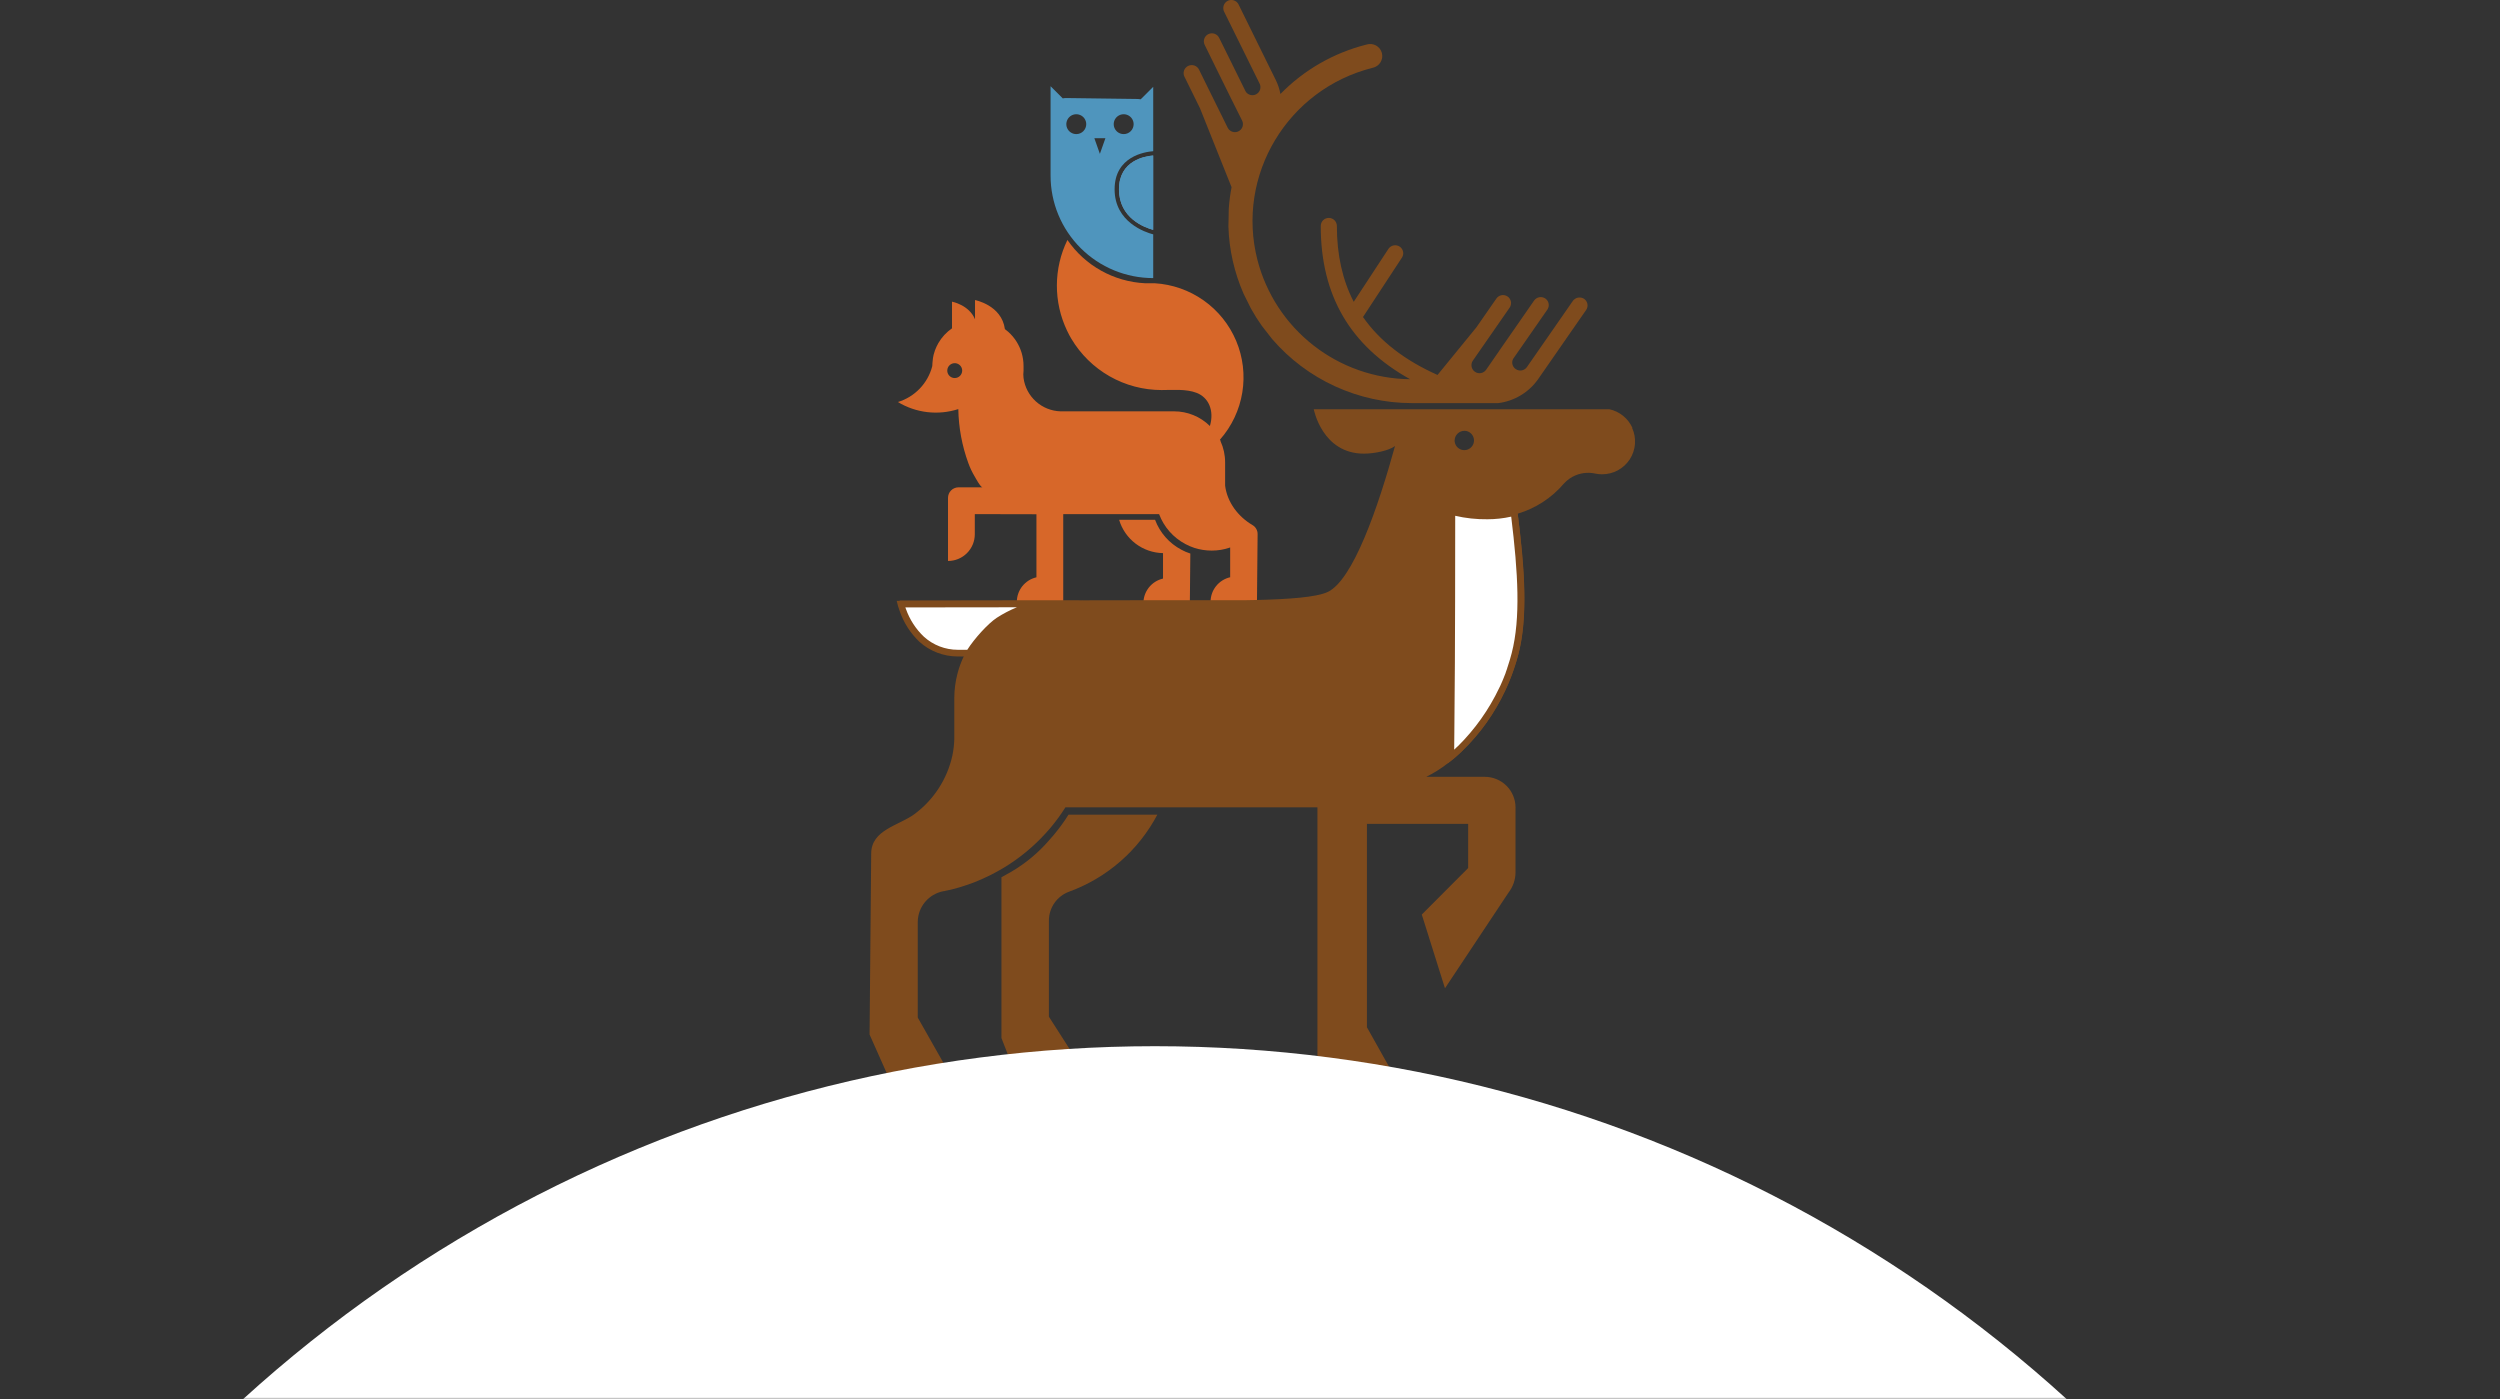
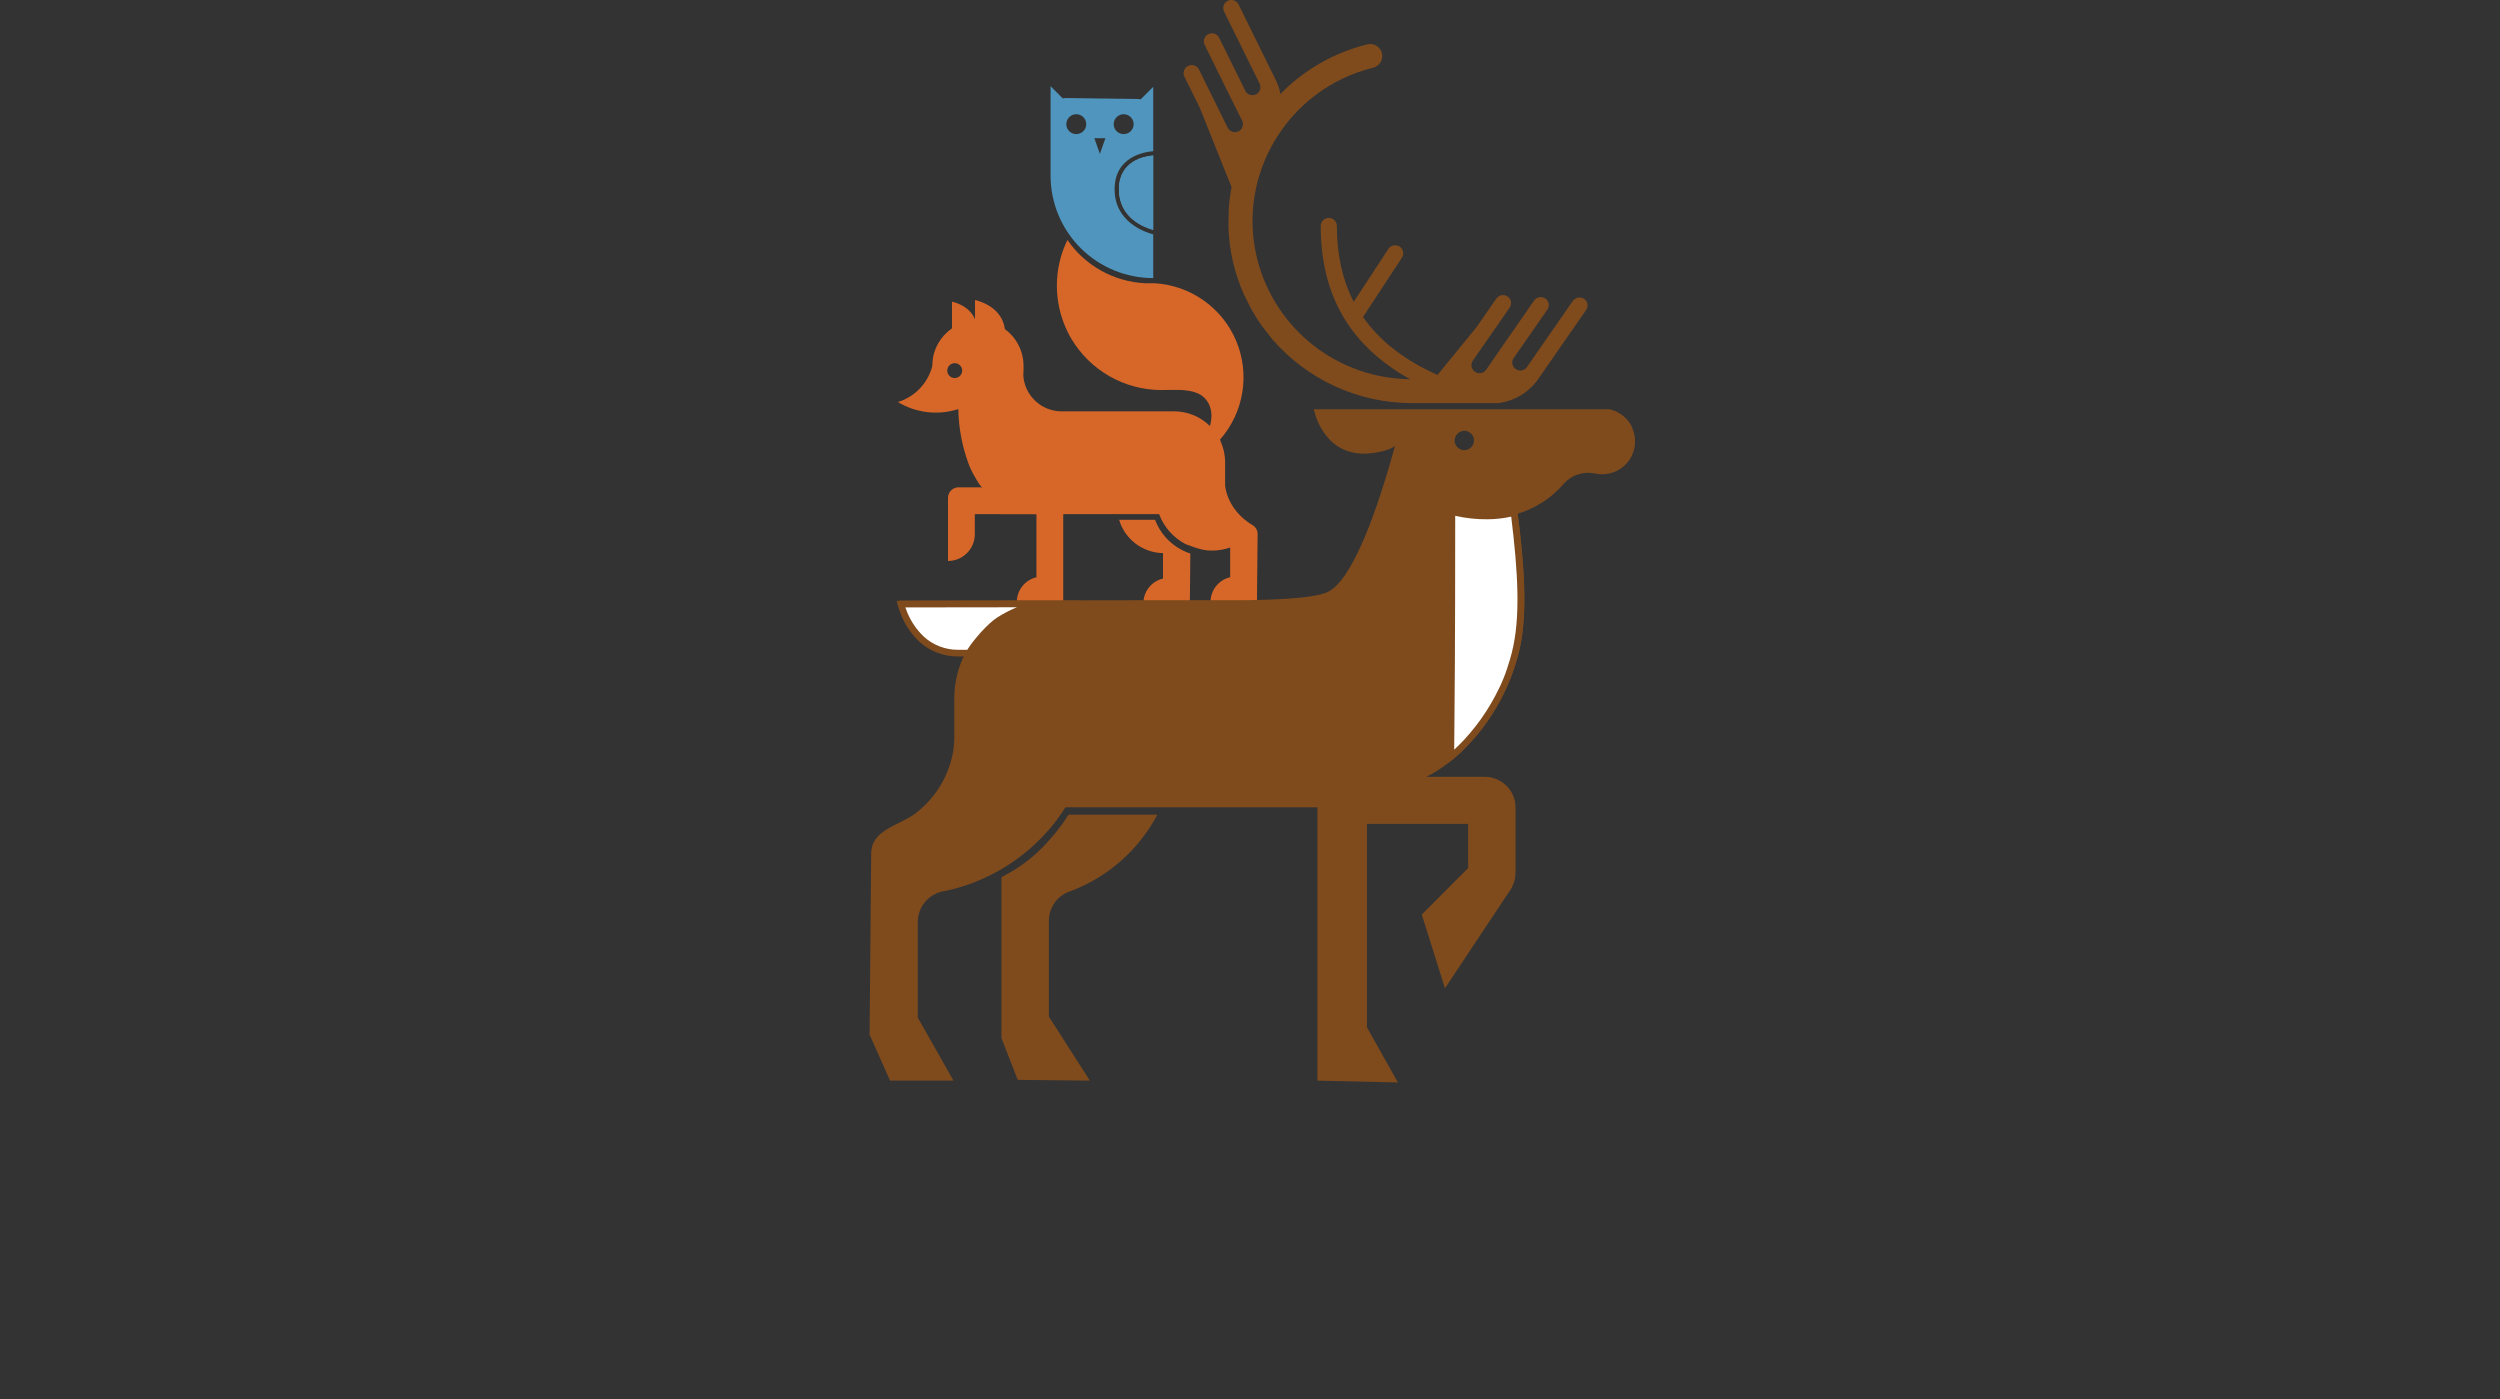
<svg xmlns="http://www.w3.org/2000/svg" width="552" height="309" viewBox="0 0 552 309" fill="none">
  <rect x="0" y="0" width="552" height="309" fill="#333333" stroke="none" />
  <g clip-path="url(#clip0)">
    <path d="M262.828 122.223L262.717 133.179H252.465C252.466 131.919 252.894 130.696 253.68 129.71C254.467 128.724 255.565 128.033 256.795 127.749V122.127C254.606 122.089 252.487 121.356 250.744 120.035C249.001 118.713 247.725 116.871 247.102 114.777H255.039C256.101 117.616 258.171 119.967 260.855 121.383C261.485 121.725 262.145 122.006 262.828 122.223Z" fill="#D76729" />
-     <path d="M276.553 115.936C273.426 114.107 270.968 110.933 270.506 107.232V102.085C270.509 100.473 270.163 98.88 269.491 97.414L269.529 97.371L269.351 97.093L269.404 97.035C271.976 94.105 273.671 90.513 274.299 86.669C274.927 82.825 274.462 78.882 272.956 75.289C271.45 71.695 268.964 68.596 265.78 66.342C262.597 64.089 258.844 62.772 254.948 62.541H254.563C254.289 62.541 254.01 62.541 253.736 62.541H252.879H252.807C249.409 62.371 246.095 61.419 243.126 59.761C240.156 58.103 237.61 55.783 235.686 52.982C234.166 56.103 233.37 59.526 233.358 62.996C233.345 66.466 234.116 69.894 235.614 73.026C235.768 73.357 235.936 73.679 236.095 73.986C236.254 74.293 236.388 74.519 236.547 74.783C238.596 78.235 241.509 81.096 245.001 83.084C248.493 85.072 252.443 86.119 256.463 86.123C258.912 86.123 261.924 85.835 264.262 86.761C266.811 87.769 268.168 90.602 267.148 94.063C265.041 91.985 262.197 90.82 259.234 90.823H234.127C232.119 90.754 230.2 89.976 228.711 88.629C227.223 87.281 226.261 85.451 225.997 83.463C225.93 82.937 225.93 82.405 225.997 81.879C225.997 81.845 225.997 81.816 225.997 81.787C225.997 81.759 225.997 81.648 225.997 81.581C225.997 81.326 225.997 81.067 225.997 80.803C225.997 79.837 225.859 78.875 225.588 77.947C225.054 76.135 224.02 74.51 222.606 73.256C222.375 73.045 222.125 72.853 221.879 72.666C221.172 67.366 215.284 66.252 215.284 66.252V70.501C213.98 67.318 210.204 66.607 210.204 66.607V72.493C208.97 73.347 207.941 74.462 207.187 75.758C207.038 76.022 206.899 76.286 206.774 76.559C206.528 77.077 206.334 77.617 206.192 78.172C206.178 78.207 206.167 78.242 206.158 78.278C206.158 78.331 206.134 78.374 206.124 78.427C206.076 78.638 206.033 78.844 205.999 79.061C205.898 79.622 205.845 80.842 205.845 80.842C205.368 82.702 204.418 84.408 203.089 85.796C201.759 87.184 200.094 88.208 198.254 88.768C200.235 89.967 202.452 90.727 204.754 90.996C207.056 91.265 209.388 91.038 211.594 90.328C211.665 94.415 212.419 98.462 213.826 102.301C214.186 103.284 214.635 104.233 215.168 105.134C215.39 105.508 216.501 107.602 216.943 107.602H211.652C211.344 107.601 211.04 107.661 210.756 107.778C210.472 107.896 210.214 108.068 209.997 108.285C209.78 108.503 209.609 108.761 209.492 109.045C209.376 109.329 209.317 109.633 209.319 109.94V123.862C210.095 123.863 210.864 123.711 211.581 123.415C212.299 123.119 212.951 122.685 213.501 122.137C214.05 121.59 214.486 120.94 214.784 120.224C215.082 119.508 215.235 118.741 215.236 117.967V113.516L228.845 113.545V127.467C227.615 127.751 226.518 128.443 225.731 129.429C224.945 130.415 224.517 131.637 224.516 132.897H234.762V113.526H255.929C256.995 116.366 259.068 118.718 261.755 120.136C262.387 120.474 263.047 120.755 263.728 120.977C264.959 121.371 266.244 121.572 267.538 121.572C268.929 121.576 270.31 121.342 271.622 120.881V127.453C270.391 127.736 269.293 128.427 268.507 129.413C267.721 130.4 267.293 131.622 267.292 132.883H277.539L277.679 117.938C277.685 117.535 277.584 117.137 277.386 116.785C277.188 116.434 276.901 116.141 276.553 115.936ZM210.805 83.472C210.48 83.472 210.162 83.376 209.891 83.196C209.62 83.015 209.41 82.759 209.285 82.459C209.16 82.159 209.128 81.829 209.191 81.51C209.255 81.192 209.412 80.899 209.642 80.67C209.872 80.44 210.165 80.284 210.484 80.22C210.803 80.157 211.134 80.189 211.435 80.314C211.735 80.438 211.992 80.648 212.173 80.918C212.354 81.189 212.45 81.506 212.45 81.831C212.45 82.266 212.277 82.684 211.968 82.992C211.66 83.299 211.241 83.472 210.805 83.472Z" fill="#D76729" />
+     <path d="M276.553 115.936C273.426 114.107 270.968 110.933 270.506 107.232V102.085C270.509 100.473 270.163 98.88 269.491 97.414L269.529 97.371L269.351 97.093L269.404 97.035C271.976 94.105 273.671 90.513 274.299 86.669C274.927 82.825 274.462 78.882 272.956 75.289C271.45 71.695 268.964 68.596 265.78 66.342C262.597 64.089 258.844 62.772 254.948 62.541H254.563C254.289 62.541 254.01 62.541 253.736 62.541H252.879H252.807C249.409 62.371 246.095 61.419 243.126 59.761C240.156 58.103 237.61 55.783 235.686 52.982C234.166 56.103 233.37 59.526 233.358 62.996C233.345 66.466 234.116 69.894 235.614 73.026C235.768 73.357 235.936 73.679 236.095 73.986C236.254 74.293 236.388 74.519 236.547 74.783C238.596 78.235 241.509 81.096 245.001 83.084C248.493 85.072 252.443 86.119 256.463 86.123C258.912 86.123 261.924 85.835 264.262 86.761C266.811 87.769 268.168 90.602 267.148 94.063C265.041 91.985 262.197 90.82 259.234 90.823H234.127C232.119 90.754 230.2 89.976 228.711 88.629C227.223 87.281 226.261 85.451 225.997 83.463C225.93 82.937 225.93 82.405 225.997 81.879C225.997 81.845 225.997 81.816 225.997 81.787C225.997 81.759 225.997 81.648 225.997 81.581C225.997 81.326 225.997 81.067 225.997 80.803C225.997 79.837 225.859 78.875 225.588 77.947C225.054 76.135 224.02 74.51 222.606 73.256C222.375 73.045 222.125 72.853 221.879 72.666C221.172 67.366 215.284 66.252 215.284 66.252V70.501C213.98 67.318 210.204 66.607 210.204 66.607V72.493C208.97 73.347 207.941 74.462 207.187 75.758C207.038 76.022 206.899 76.286 206.774 76.559C206.528 77.077 206.334 77.617 206.192 78.172C206.178 78.207 206.167 78.242 206.158 78.278C206.158 78.331 206.134 78.374 206.124 78.427C206.076 78.638 206.033 78.844 205.999 79.061C205.898 79.622 205.845 80.842 205.845 80.842C205.368 82.702 204.418 84.408 203.089 85.796C201.759 87.184 200.094 88.208 198.254 88.768C200.235 89.967 202.452 90.727 204.754 90.996C207.056 91.265 209.388 91.038 211.594 90.328C211.665 94.415 212.419 98.462 213.826 102.301C214.186 103.284 214.635 104.233 215.168 105.134C215.39 105.508 216.501 107.602 216.943 107.602H211.652C211.344 107.601 211.04 107.661 210.756 107.778C210.472 107.896 210.214 108.068 209.997 108.285C209.78 108.503 209.609 108.761 209.492 109.045C209.376 109.329 209.317 109.633 209.319 109.94V123.862C210.095 123.863 210.864 123.711 211.581 123.415C212.299 123.119 212.951 122.685 213.501 122.137C214.05 121.59 214.486 120.94 214.784 120.224C215.082 119.508 215.235 118.741 215.236 117.967V113.516L228.845 113.545V127.467C227.615 127.751 226.518 128.443 225.731 129.429C224.945 130.415 224.517 131.637 224.516 132.897H234.762V113.526H255.929C256.995 116.366 259.068 118.718 261.755 120.136C264.959 121.371 266.244 121.572 267.538 121.572C268.929 121.576 270.31 121.342 271.622 120.881V127.453C270.391 127.736 269.293 128.427 268.507 129.413C267.721 130.4 267.293 131.622 267.292 132.883H277.539L277.679 117.938C277.685 117.535 277.584 117.137 277.386 116.785C277.188 116.434 276.901 116.141 276.553 115.936ZM210.805 83.472C210.48 83.472 210.162 83.376 209.891 83.196C209.62 83.015 209.41 82.759 209.285 82.459C209.16 82.159 209.128 81.829 209.191 81.51C209.255 81.192 209.412 80.899 209.642 80.67C209.872 80.44 210.165 80.284 210.484 80.22C210.803 80.157 211.134 80.189 211.435 80.314C211.735 80.438 211.992 80.648 212.173 80.918C212.354 81.189 212.45 81.506 212.45 81.831C212.45 82.266 212.277 82.684 211.968 82.992C211.66 83.299 211.241 83.472 210.805 83.472Z" fill="#D76729" />
    <path d="M247.068 41.805C247.068 35.396 252.87 34.474 254.621 34.34V50.754C252.759 50.25 247.068 48.185 247.068 41.805Z" fill="#6893BA" />
    <path d="M254.63 19.169L251.869 21.924C251.668 21.883 251.463 21.86 251.258 21.857L235.431 21.646C235.172 21.641 234.913 21.669 234.661 21.727L231.967 19.039V38.79C231.968 44.787 234.356 50.539 238.606 54.779C242.856 59.02 248.62 61.402 254.63 61.402V51.747C252.932 51.306 246.105 49.078 246.105 41.805C246.105 34.531 252.778 33.533 254.63 33.384V25.27C254.63 25.237 254.63 25.203 254.63 25.17V19.169ZM237.643 29.61C237.208 29.61 236.783 29.482 236.422 29.24C236.06 28.999 235.778 28.656 235.612 28.255C235.446 27.854 235.402 27.412 235.488 26.987C235.573 26.561 235.783 26.17 236.091 25.863C236.399 25.557 236.791 25.348 237.217 25.264C237.644 25.18 238.086 25.224 238.488 25.391C238.89 25.558 239.233 25.84 239.474 26.201C239.715 26.562 239.843 26.987 239.842 27.421C239.841 28.002 239.608 28.559 239.196 28.97C238.784 29.38 238.226 29.61 237.643 29.61ZM242.853 33.97L241.631 30.513H244.075L242.853 33.97ZM248.107 29.61C247.672 29.61 247.246 29.482 246.885 29.24C246.523 28.999 246.241 28.656 246.075 28.255C245.909 27.854 245.866 27.412 245.951 26.987C246.036 26.561 246.246 26.17 246.554 25.863C246.862 25.557 247.254 25.348 247.681 25.264C248.108 25.18 248.55 25.224 248.951 25.391C249.353 25.558 249.696 25.84 249.937 26.201C250.178 26.562 250.306 26.987 250.305 27.421C250.305 27.709 250.248 27.994 250.138 28.26C250.027 28.526 249.865 28.768 249.661 28.971C249.457 29.174 249.214 29.335 248.948 29.445C248.681 29.555 248.395 29.611 248.107 29.61Z" fill="#4F95BD" />
    <path d="M254.621 50.754V34.34C252.87 34.474 247.068 35.396 247.068 41.805C247.068 48.214 252.759 50.25 254.621 50.754Z" fill="#4F95BD" />
    <path d="M360.375 94.485H360.442C359.976 93.449 359.273 92.537 358.39 91.82C357.507 91.104 356.469 90.605 355.357 90.361H290.081C290.081 90.361 291.923 100.165 301.145 100.165C303.551 100.165 306.706 99.478 308.02 98.48C304.349 111.792 298.764 128.245 293.034 130.765C290.538 131.855 284.789 132.301 277.554 132.474L274.73 132.527H267.312H262.717H252.495L234.738 132.556H224.496L200.977 132.594H198.639C198.811 133.377 199.038 134.147 199.317 134.899C200.214 137.452 201.706 139.756 203.671 141.62C206.042 143.756 209.137 144.914 212.33 144.86H212.83C212.253 146.056 211.791 147.303 211.45 148.586C210.954 150.419 210.705 152.309 210.709 154.208V163.228C210.675 164.444 210.531 165.654 210.281 166.843C209.147 172.011 206.177 176.595 201.92 179.748C198.509 182.283 192.351 183.205 192.361 188.486L192 228.424L196.233 237.944L196.527 238.602H210.526L207.76 233.714L202.641 224.679V203.555C202.653 201.95 203.221 200.399 204.248 199.164C205.276 197.929 206.7 197.087 208.279 196.781H208.356C209.497 196.556 210.622 196.301 211.724 195.96L212.359 195.768C214.327 195.165 216.244 194.409 218.093 193.507C218.603 193.262 219.099 193.027 219.599 192.744C219.974 192.547 220.335 192.345 220.705 192.134C221.076 191.923 221.331 191.765 221.668 191.577C225.107 189.493 228.225 186.922 230.923 183.944C231.303 183.526 231.669 183.104 232.035 182.677C233.2 181.273 234.273 179.796 235.248 178.255H290.889V238.602L308.655 239.005L307.765 237.421L301.819 226.825V181.952L301.751 181.913H324.169V191.664L322.591 193.248L313.932 201.933L319.051 218.212L333.079 197.089C334.084 195.798 334.629 194.21 334.628 192.576V178.298C334.628 177.409 334.453 176.528 334.113 175.706C333.772 174.884 333.273 174.138 332.643 173.509C332.013 172.88 331.265 172.38 330.442 172.04C329.618 171.699 328.736 171.524 327.845 171.524H314.913C316.562 170.716 318.123 169.739 319.57 168.61C320.637 167.802 321.66 166.939 322.635 166.022C322.712 165.955 322.789 165.883 322.861 165.806C326.818 162.005 330.024 157.496 332.314 152.513C332.415 152.302 332.511 152.09 332.607 151.874L332.954 151.087C333.064 150.823 333.18 150.554 333.29 150.281C333.435 149.92 333.579 149.556 333.723 149.181C333.858 148.811 333.998 148.437 334.127 148.053C334.176 147.928 334.219 147.799 334.262 147.669C334.554 146.83 334.83 145.961 335.09 145.062C337.471 136.8 336.677 125.657 335.118 113.42C339.089 112.231 342.629 109.92 345.312 106.766C345.693 106.347 346.121 105.973 346.587 105.652C346.799 105.513 347.01 105.388 347.232 105.263C348.737 104.454 350.479 104.201 352.153 104.548L352.269 104.572C352.743 104.67 353.227 104.72 353.712 104.721C354.93 104.729 356.131 104.432 357.204 103.855C358.277 103.279 359.187 102.442 359.851 101.423C360.514 100.403 360.91 99.233 361.002 98.021C361.093 96.809 360.878 95.593 360.375 94.485ZM321.177 97.217C321.199 96.652 321.441 96.118 321.85 95.726C322.259 95.335 322.804 95.117 323.371 95.119C323.792 95.129 324.201 95.263 324.546 95.505C324.891 95.746 325.157 96.083 325.311 96.475C325.465 96.866 325.499 97.294 325.41 97.705C325.321 98.116 325.113 98.492 324.811 98.785C324.509 99.079 324.127 99.276 323.713 99.354C323.299 99.432 322.871 99.386 322.483 99.222C322.095 99.058 321.765 98.784 321.532 98.433C321.3 98.082 321.176 97.671 321.177 97.251V97.217Z" fill="#7F4B1D" />
    <path d="M255.54 179.877C251.392 187.75 244.463 193.805 236.095 196.867C234.781 197.342 233.644 198.208 232.84 199.348C232.035 200.488 231.601 201.848 231.597 203.243V224.486L240.641 238.601L224.713 238.433L221.119 229.196V193.699C221.494 193.502 223.043 192.623 223.375 192.436C226.476 190.609 229.258 188.29 231.611 185.571C231.991 185.148 232.357 184.731 232.718 184.299C233.888 182.899 234.962 181.422 235.931 179.877H255.54Z" fill="#7F4B1D" />
    <path d="M320.297 167.189C320.297 165.619 320.321 163.972 320.34 161.869C320.412 154.875 320.528 143.209 320.533 112.93C323.106 113.647 325.77 113.985 328.441 113.933C330.416 113.934 332.382 113.681 334.291 113.179C335.903 126.108 336.533 136.377 334.498 144.346C334.238 145.359 333.93 146.396 333.584 147.433C333.541 147.553 333.502 147.673 333.459 147.789C333.343 148.125 333.233 148.427 333.127 148.749L333.079 148.874L333.05 148.946C332.906 149.315 332.766 149.68 332.622 150.035L332.386 150.597L332.29 150.832C332.174 151.092 332.064 151.351 331.948 151.605L331.665 152.225C329.35 157.086 326.205 161.508 322.37 165.292C322.293 165.369 322.236 165.427 322.173 165.48C321.544 166.085 320.919 166.654 320.297 167.189Z" fill="white" />
    <path d="M321.253 113.875C323.608 114.424 326.022 114.685 328.44 114.653C330.201 114.653 331.956 114.458 333.674 114.072C335.199 126.554 335.762 136.473 333.794 144.168C333.54 145.162 333.241 146.185 332.895 147.207C332.861 147.313 332.823 147.423 332.784 147.529V147.558V147.586C332.683 147.884 332.573 148.182 332.467 148.47V148.523L332.414 148.662L331.99 149.737L331.76 150.294L331.668 150.51L331.327 151.288L331.028 151.898C328.754 156.688 325.661 161.047 321.888 164.778H321.864L321.744 164.898L321.71 164.922L321.681 164.951C321.484 165.143 321.287 165.335 321.085 165.522C321.085 164.418 321.085 163.223 321.118 161.835C321.19 154.908 321.306 143.41 321.311 113.827L321.253 113.875ZM319.867 111.873C319.867 155.143 319.632 161.322 319.627 168.561C320.716 167.781 321.74 166.916 322.691 165.974C322.768 165.906 322.845 165.834 322.917 165.758C326.823 161.912 330.022 157.413 332.371 152.464C332.472 152.253 332.568 152.042 332.664 151.826L333.01 151.038C333.121 150.774 333.236 150.505 333.347 150.232C333.491 149.872 333.636 149.507 333.78 149.132C333.915 148.763 334.054 148.388 334.184 148.004C334.232 147.879 334.276 147.75 334.319 147.62C334.66 146.602 334.973 145.556 335.247 144.48C337.431 135.93 336.546 124.773 334.954 112.219C332.859 112.855 330.682 113.178 328.493 113.179C324.645 113.179 321.883 112.656 319.863 111.887L319.867 111.873Z" fill="#7F4B1D" />
    <path d="M211.484 144.198C208.538 144.206 205.694 143.117 203.508 141.144C201.635 139.368 200.212 137.173 199.357 134.74C199.188 134.303 199.039 133.852 198.914 133.396H200.987L229.087 133.357C226.039 134.1 223.135 135.338 220.49 137.02C218.566 138.269 215.424 141.788 213.981 144.222H211.484V144.198Z" fill="white" />
    <path d="M224.564 134.073C223.005 134.71 221.509 135.489 220.095 136.401C218.17 137.664 215.159 140.976 213.576 143.473H211.479C208.715 143.473 206.05 142.446 204.003 140.592C202.213 138.894 200.853 136.796 200.034 134.471L199.904 134.116H201.001L224.52 134.087H224.578L224.564 134.073ZM239.039 132.647H234.748H224.506L200.986 132.676H197.994C198.161 133.46 198.388 134.23 198.672 134.98C199.56 137.532 201.044 139.836 203.002 141.701C205.321 143.791 208.335 144.948 211.459 144.947H214.346C214.274 145.086 214.216 145.235 214.153 145.379C215.231 143.065 218.858 138.926 220.864 137.611C226.849 133.732 233.516 133.084 239.005 132.613L239.039 132.647ZM214.177 145.345L214.148 145.412L214.177 145.345Z" fill="#7F4B1D" />
    <path d="M349.618 65.891C349.218 65.684 348.754 65.631 348.317 65.742C347.88 65.854 347.499 66.122 347.247 66.496L343.48 71.926L337.144 81.047C336.956 81.318 336.696 81.53 336.394 81.662C336.091 81.793 335.758 81.838 335.432 81.792C335.157 81.757 334.896 81.655 334.672 81.494C334.315 81.255 334.06 80.893 333.953 80.478C333.847 80.063 333.897 79.623 334.094 79.242L339.121 72.012L341.652 68.364C341.695 68.296 341.734 68.229 341.772 68.162C341.969 67.78 342.019 67.339 341.912 66.922C341.806 66.506 341.551 66.143 341.195 65.901C340.802 65.639 340.321 65.543 339.857 65.633C339.393 65.723 338.984 65.992 338.717 66.381L335.884 70.466L334.739 72.118L331.03 77.452C330.995 77.498 330.964 77.548 330.938 77.6L328.105 81.686C327.831 82.055 327.423 82.304 326.969 82.379C326.515 82.455 326.049 82.353 325.669 82.093C325.29 81.833 325.025 81.436 324.932 80.986C324.839 80.536 324.925 80.068 325.17 79.679L325.627 79.022L330.385 72.166L332.872 68.585L333.329 67.927C333.596 67.539 333.697 67.062 333.611 66.599C333.525 66.137 333.258 65.728 332.87 65.462C332.481 65.195 332.003 65.094 331.54 65.18C331.076 65.266 330.666 65.532 330.4 65.92L325.998 72.262L317.406 82.79C310.103 79.526 304.634 75.287 300.949 69.996L309.545 56.885C309.673 56.69 309.761 56.472 309.805 56.244C309.848 56.015 309.845 55.78 309.797 55.553C309.748 55.325 309.655 55.109 309.523 54.918C309.391 54.726 309.222 54.562 309.026 54.437C308.629 54.182 308.149 54.093 307.687 54.191C307.226 54.288 306.822 54.562 306.563 54.955L298.904 66.635C296.417 61.835 295.18 56.251 295.18 49.89C295.18 49.419 294.993 48.967 294.659 48.634C294.325 48.301 293.873 48.114 293.401 48.114C292.928 48.114 292.476 48.301 292.142 48.634C291.808 48.967 291.621 49.419 291.621 49.89C291.621 65.219 298.086 76.343 311.344 83.731C303.599 83.653 296.097 81.027 290.001 76.258C283.905 71.49 279.557 64.847 277.631 57.36C272.878 38.704 284.299 19.683 303.089 14.969C303.441 14.896 303.773 14.752 304.068 14.547C304.362 14.342 304.611 14.08 304.801 13.776C304.992 13.472 305.118 13.133 305.173 12.779C305.228 12.425 305.211 12.064 305.123 11.717C305.035 11.37 304.877 11.044 304.659 10.759C304.441 10.475 304.168 10.237 303.856 10.06C303.544 9.884 303.199 9.772 302.842 9.732C302.486 9.692 302.125 9.724 301.781 9.827C294.534 11.635 287.933 15.418 282.716 20.754C282.52 19.682 282.175 18.643 281.691 17.667L279.435 13.092L275.351 4.801L273.465 0.96C273.352 0.74 273.195 0.547 273.003 0.391C272.811 0.236 272.589 0.121 272.351 0.056C272.112 -0.009 271.863 -0.025 271.618 0.011C271.374 0.047 271.139 0.133 270.93 0.264C270.551 0.507 270.278 0.883 270.161 1.316C270.045 1.75 270.094 2.212 270.3 2.611L273.224 8.536L278.136 18.493C278.328 18.896 278.36 19.357 278.226 19.783C278.092 20.209 277.802 20.569 277.413 20.791C277.025 21.013 276.566 21.079 276.13 20.978C275.694 20.877 275.313 20.615 275.062 20.245L271.161 12.343L269.193 8.363C269.158 8.293 269.118 8.225 269.073 8.161C268.825 7.781 268.442 7.51 268 7.404C267.559 7.298 267.094 7.365 266.7 7.59C266.306 7.816 266.014 8.183 265.884 8.617C265.753 9.051 265.795 9.519 265.999 9.923L268.197 14.402L269.082 16.198L271.969 22.045C271.993 22.098 272.02 22.149 272.051 22.199L274.264 26.635C274.469 27.057 274.499 27.543 274.345 27.987C274.192 28.431 273.868 28.796 273.446 29.002C273.022 29.206 272.534 29.236 272.088 29.084C271.642 28.932 271.274 28.611 271.064 28.19L270.713 27.47L267.019 19.995L265.094 16.087L264.743 15.367C264.639 15.156 264.494 14.968 264.316 14.813C264.138 14.658 263.932 14.54 263.708 14.465C263.485 14.39 263.249 14.36 263.014 14.376C262.778 14.393 262.549 14.456 262.338 14.561C262.128 14.662 261.941 14.803 261.786 14.977C261.631 15.15 261.513 15.352 261.437 15.572C261.361 15.791 261.329 16.024 261.343 16.256C261.357 16.488 261.418 16.714 261.52 16.923L264.931 23.841L271.93 41.335C271.631 42.891 271.425 44.464 271.315 46.045L271.233 50.015C271.391 55.145 272.534 60.197 274.6 64.897L276.188 68.076C276.915 69.401 277.718 70.683 278.593 71.916L280.893 74.864C284.711 79.292 289.44 82.848 294.759 85.288C300.078 87.729 305.861 88.998 311.715 89.007H330.813C332.568 88.787 334.256 88.203 335.771 87.294C337.286 86.384 338.595 85.169 339.612 83.726L342.523 79.531L347.79 71.936L350.225 68.431C350.364 68.228 350.459 67.998 350.504 67.757C350.549 67.515 350.542 67.266 350.485 67.027C350.428 66.788 350.322 66.563 350.172 66.368C350.023 66.172 349.834 66.01 349.618 65.891Z" fill="#7F4B1D" />
  </g>
  <mask id="mask0" mask-type="alpha" maskUnits="userSpaceOnUse" x="0" y="216" width="552" height="93">
    <path d="M0 216H552V309H0V216Z" fill="#C4C4C4" />
  </mask>
  <g mask="url(#mask0)">
-     <circle cx="255" cy="530" r="299" fill="white" />
-   </g>
+     </g>
  <defs>
    <clipPath id="clip0">
      <rect width="169" height="239" fill="white" transform="translate(192)" />
    </clipPath>
  </defs>
</svg>